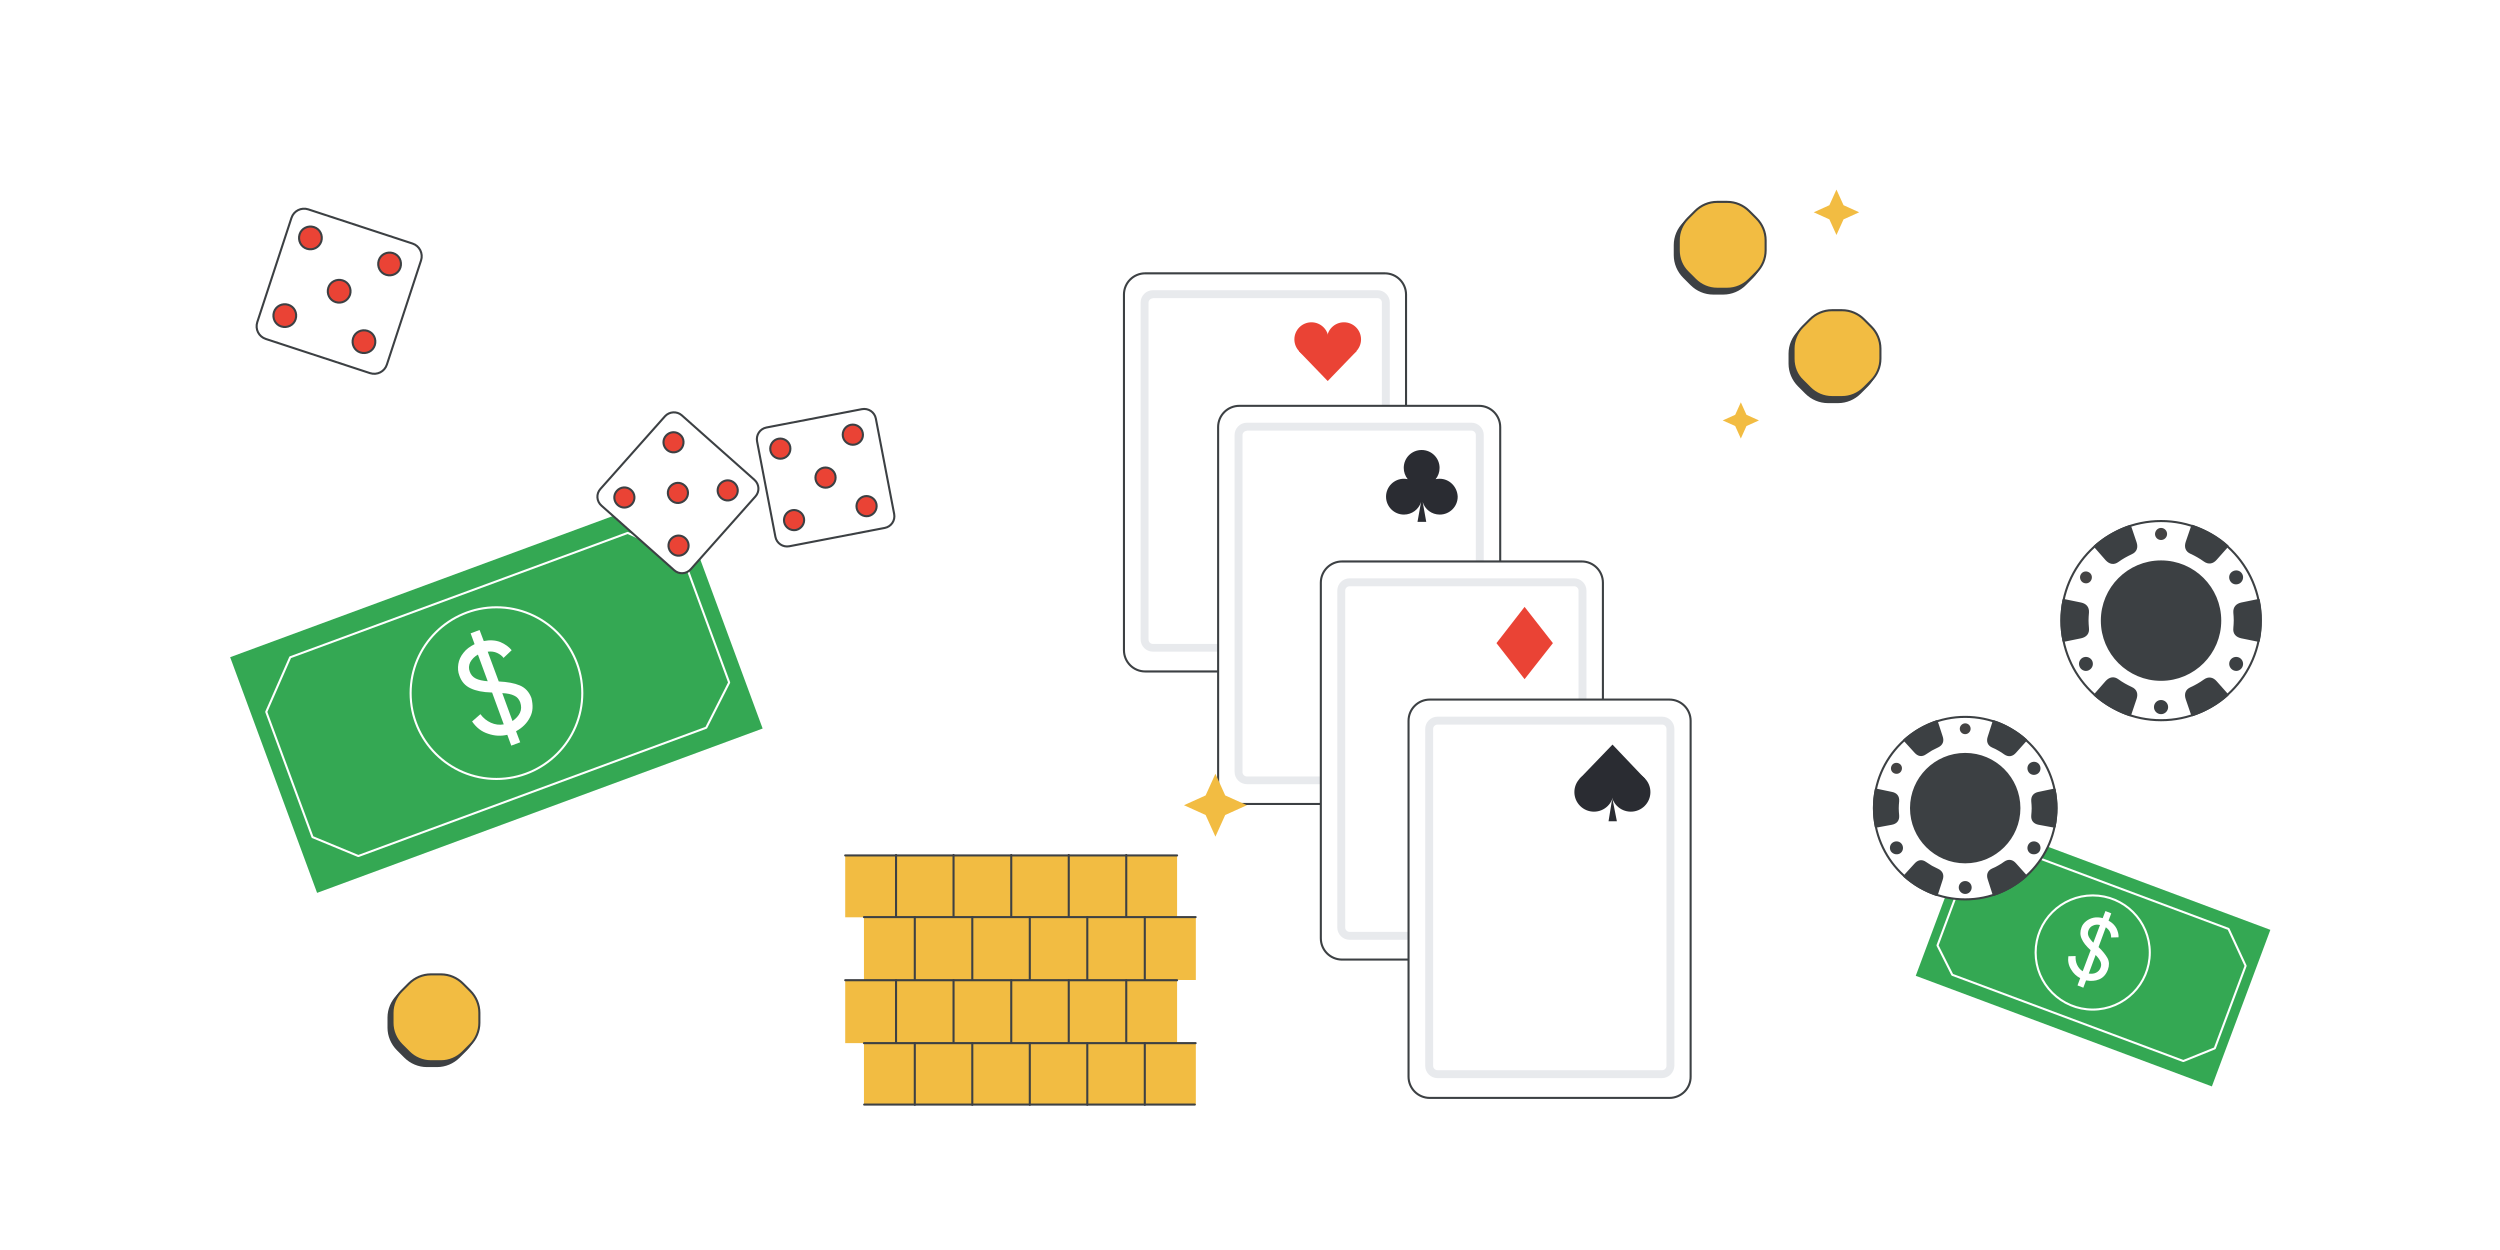
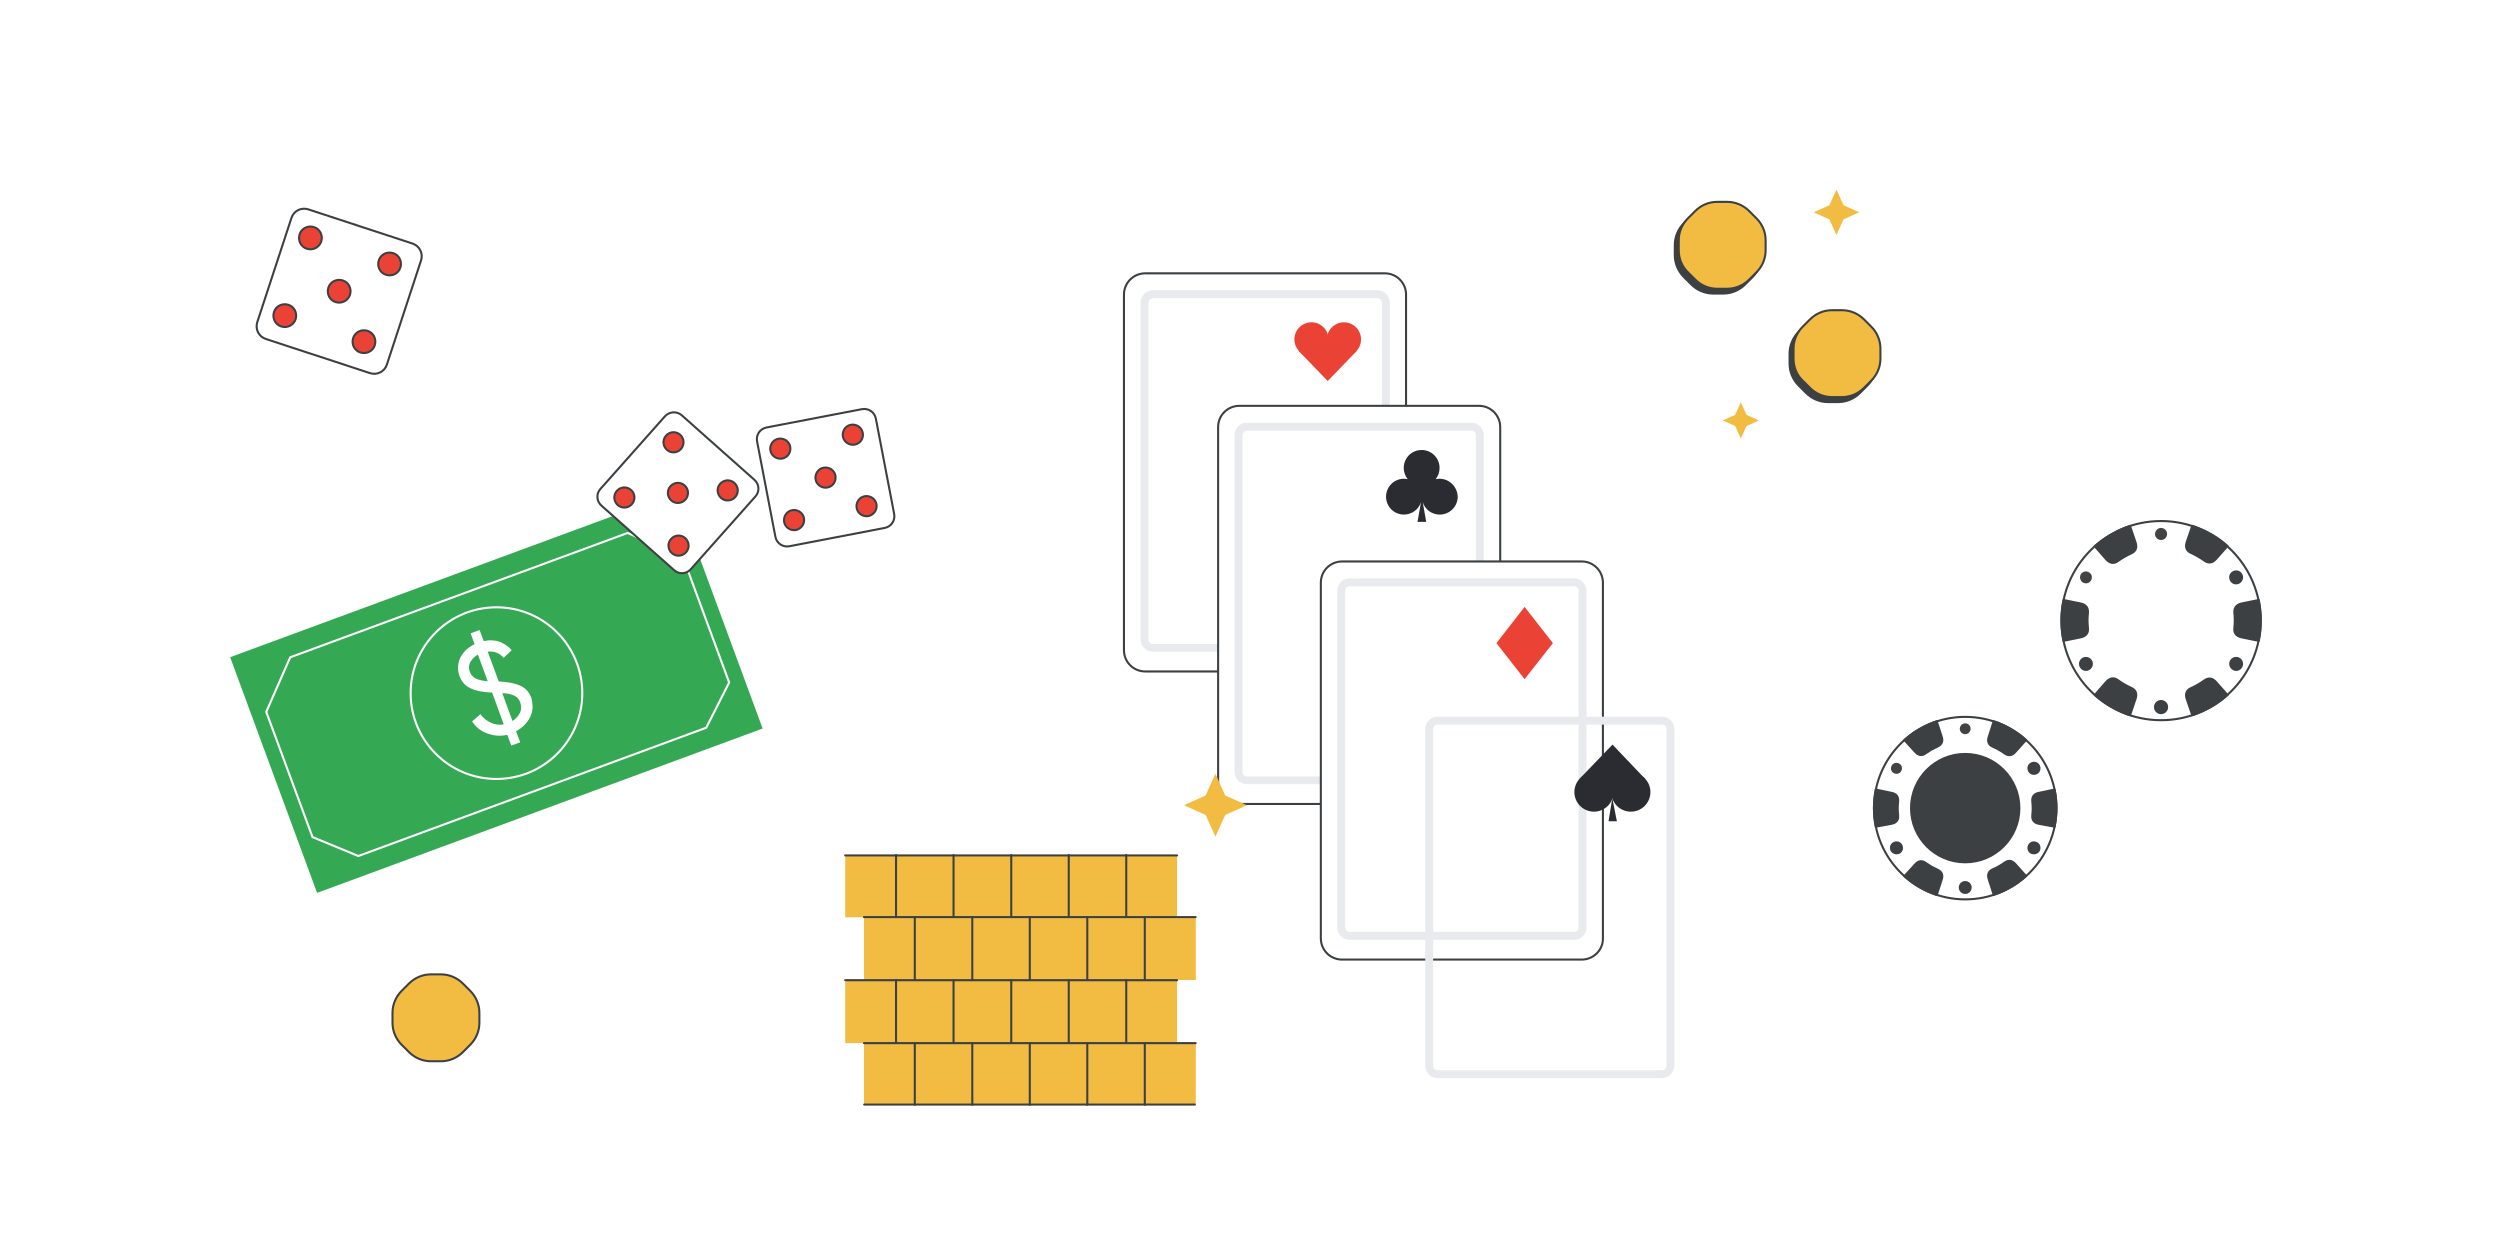
<svg xmlns="http://www.w3.org/2000/svg" xmlns:xlink="http://www.w3.org/1999/xlink" version="1.1" id="Layer_1" x="0px" y="0px" viewBox="0 0 1200 600" style="enable-background:new 0 0 1200 600;" xml:space="preserve">
  <style type="text/css">
	.st0{fill:#FFFFFF;}
	.st1{fill:none;stroke:#3D4043;stroke-linecap:round;stroke-linejoin:round;}
	.st2{fill:#FFFFFF;stroke:#3D4043;stroke-linecap:round;stroke-linejoin:round;}
	.st3{fill:#E7E9EC;stroke:#E7E9EC;stroke-linecap:round;stroke-linejoin:round;}
	.st4{fill:#3D4043;stroke:#3D4043;stroke-linecap:round;stroke-linejoin:round;}
	.st5{fill:#F2BC42;stroke:#F2BC42;stroke-miterlimit:10;}
	.st6{fill:#EE8668;stroke:#3D4043;stroke-linecap:round;stroke-linejoin:round;stroke-miterlimit:10;}
	.st7{fill:#FBBC04;}
	.st8{fill:#EE8668;}
	.st9{fill:none;stroke:#3D4043;stroke-linecap:round;stroke-linejoin:round;stroke-miterlimit:10;}
	.st10{fill:#D4E2F9;stroke:#D4E2F9;stroke-linecap:round;stroke-linejoin:round;stroke-miterlimit:10;}
	.st11{fill:#D4E2F9;}
	.st12{fill:#7F3C1B;stroke:#3D4043;stroke-linecap:round;stroke-linejoin:round;stroke-miterlimit:10;}
	.st13{opacity:8.000000e-02;fill:#DEDEE4;}
	.st14{opacity:9.000000e-02;fill:#BABAC5;}
	.st15{opacity:0.22;fill:#DEDEE4;}
	.st16{opacity:8.000000e-02;fill:#303033;}
	.st17{opacity:0.17;fill:#BABAC5;}
	.st18{opacity:0.24;fill:#8C8C97;}
	.st19{opacity:9.000000e-02;fill:#303033;}
	.st20{opacity:0.13;fill:#BABAC5;}
	.st21{opacity:0.2;fill:#525258;}
	.st22{opacity:0.15;fill:#DEDEE4;}
	.st23{opacity:0.1;fill:#DEDEE4;}
	.st24{opacity:0.2;fill:#BABAC5;}
	.st25{opacity:8.000000e-02;fill:#8C8C97;}
	.st26{opacity:0.14;fill:#525258;}
	.st27{opacity:0.24;fill:#525258;}
	.st28{opacity:0.12;fill:#525258;}
	.st29{opacity:0.8;fill:#525258;}
	.st30{opacity:0.83;fill:#DEDEE4;}
	.st31{opacity:0.9;fill:#DEDEE4;}
	.st32{opacity:0.72;fill:#525258;}
	.st33{opacity:0.69;fill:#DEDEE4;}
	.st34{fill:#525258;}
	.st35{opacity:0.7;fill:#525258;}
	.st36{opacity:0.55;fill:#BABAC5;}
	.st37{opacity:0.51;fill:#BABAC5;}
	.st38{opacity:0.83;fill:#BABAC5;}
	.st39{opacity:0.89;fill:#BABAC5;}
	.st40{opacity:0.3;fill:#525258;}
	.st41{fill:#8C8C97;}
	.st42{opacity:5.000000e-02;fill:#DEDEE4;}
	.st43{opacity:0.21;fill:#8C8C97;}
	.st44{opacity:0.89;fill:#8C8C97;}
	.st45{fill:#303033;}
	.st46{fill:#BABAC5;}
	.st47{fill:#DEDEE4;}
	.st48{opacity:0.74;fill:#DEDEE4;}
	.st49{opacity:0.11;fill:#BABAC5;}
	.st50{opacity:0.5;fill:#BABAC5;}
	.st51{opacity:0.59;fill:#8C8C97;}
	.st52{opacity:0.1;fill:#303033;}
	.st53{opacity:0.88;fill:#DEDEE4;}
	.st54{opacity:0.61;fill:#BABAC5;}
	.st55{opacity:8.000000e-02;fill:#525258;}
	.st56{opacity:0.22;fill:#525258;}
	.st57{opacity:0.73;fill:#8C8C97;}
	.st58{opacity:0.86;fill:#BABAC5;}
	.st59{opacity:0.3;fill:#8C8C97;}
	.st60{opacity:0.71;fill:#8C8C97;}
	.st61{opacity:0.1;fill:#BABAC5;}
	.st62{opacity:0.25;fill:#BABAC5;}
	.st63{opacity:0.7;fill:#BABAC5;}
	.st64{opacity:0.15;fill:#525258;}
	.st65{opacity:0.58;fill:#8C8C97;}
	.st66{opacity:0.12;fill:#DEDEE4;}
	.st67{opacity:0.11;fill:#303033;}
	.st68{opacity:9.000000e-02;fill:#525258;}
	.st69{opacity:0.24;fill:#DEDEE4;}
	.st70{opacity:0.65;fill:#525258;}
	.st71{opacity:5.000000e-02;fill:#8C8C97;}
	.st72{opacity:0.64;fill:#525258;}
	.st73{opacity:0.22;fill:#8C8C97;}
	.st74{opacity:0.12;fill:#BABAC5;}
	.st75{opacity:0.65;fill:#BABAC5;}
	.st76{opacity:0.23;fill:#525258;}
	.st77{opacity:0.13;fill:#525258;}
	.st78{opacity:0.86;fill:#525258;}
	.st79{opacity:0.64;fill:#DEDEE4;}
	.st80{opacity:0.58;fill:#DEDEE4;}
	.st81{opacity:0.84;fill:#8C8C97;}
	.st82{opacity:0.69;fill:#8C8C97;}
	.st83{opacity:0.53;fill:#8C8C97;}
	.st84{opacity:0.68;fill:#525258;}
	.st85{opacity:0.65;fill:#8C8C97;}
	.st86{opacity:7.000000e-02;fill:#525258;}
	.st87{opacity:0.13;fill:#DEDEE4;}
	.st88{opacity:0.15;fill:#8C8C97;}
	.st89{opacity:5.000000e-02;fill:#BABAC5;}
	.st90{opacity:0.2;fill:#8C8C97;}
	.st91{opacity:7.000000e-02;fill:#BABAC5;}
	.st92{opacity:8.000000e-02;fill:#BABAC5;}
	.st93{opacity:6.000000e-02;fill:#DEDEE4;}
	.st94{opacity:0.16;fill:#BABAC5;}
	.st95{opacity:0.16;fill:#8C8C97;}
	.st96{fill:#F1B682;stroke:#3D4043;stroke-linecap:round;stroke-linejoin:round;}
	.st97{fill:#3D4043;stroke:#3D4043;stroke-linecap:round;stroke-linejoin:round;stroke-miterlimit:10;}
	.st98{fill:#F1B682;stroke:#3D4043;stroke-linecap:round;stroke-linejoin:round;stroke-miterlimit:10;}
	.st99{fill-rule:evenodd;clip-rule:evenodd;fill:#3D4043;}
	.st100{fill:#3D4043;}
	.st101{fill:#FFFFFF;stroke:#FFFFFF;stroke-linecap:round;stroke-linejoin:round;}
	.st102{fill:#4285F4;stroke:#4285F4;stroke-linecap:round;stroke-linejoin:round;stroke-miterlimit:10;}
	.st103{fill:#FFFFFF;stroke:#3D4043;stroke-linecap:round;stroke-linejoin:round;stroke-miterlimit:10;}
	.st104{fill:#D2E3FC;}
	.st105{fill:#E8EAED;}
	.st106{fill:none;stroke:#FFFFFF;stroke-linecap:round;stroke-linejoin:round;stroke-miterlimit:10;}
	.st107{fill:#FFFFFF;stroke:#BDC0C4;stroke-linecap:round;stroke-linejoin:round;stroke-miterlimit:10;}
	.st108{fill:none;stroke:#BDC0C4;stroke-linecap:round;stroke-linejoin:round;stroke-miterlimit:10;}
	.st109{fill:#E1A57D;stroke:#3D4043;stroke-linecap:round;stroke-linejoin:round;stroke-miterlimit:10;}
	.st110{fill:#E1A57D;}
	.st111{fill:none;stroke:#D4E2F9;stroke-linecap:round;stroke-linejoin:round;stroke-miterlimit:10;}
	.st112{fill:none;stroke:#3D4043;stroke-miterlimit:10;}
	.st113{fill:none;stroke:#D4E2F9;stroke-width:2;stroke-linecap:round;stroke-linejoin:round;stroke-miterlimit:10;}
	.st114{fill:#D4E2F9;stroke:#D4E2F9;stroke-width:0.92;stroke-linecap:round;stroke-linejoin:round;stroke-miterlimit:10;}
	.st115{fill:#FFFFFF;stroke:#3D4043;stroke-miterlimit:10;}
	.st116{fill:#3D4043;stroke:#3D4043;stroke-linecap:round;stroke-miterlimit:10;}
	.st117{fill:#4285F4;}
	.st118{fill:#FFFFFF;stroke:#FFFFFF;stroke-linecap:round;stroke-linejoin:round;stroke-miterlimit:10;}
	.st119{fill:#FFFFFF;stroke:#3D4043;}
	.st120{fill:#EA4335;}
	.st121{fill:#3C4043;}
	.st122{fill:none;stroke:#ABAEB2;stroke-miterlimit:10;}
	.st123{fill:none;stroke:#ABAEB2;stroke-miterlimit:10;stroke-dasharray:6.044,6.044;}
	.st124{fill:#F8E19C;stroke:#3D4043;stroke-miterlimit:10;}
	.st125{fill:#F8E19C;}
	.st126{fill:#EA4335;stroke:#3D4043;stroke-miterlimit:10;}
	.st127{fill:none;stroke:#3D4043;stroke-linecap:round;stroke-miterlimit:10;}
	.st128{fill:#80868B;}
	.st129{fill:none;stroke:#F2BC42;stroke-linecap:round;stroke-linejoin:round;stroke-miterlimit:10;}
	.st130{fill:none;stroke:#BDC0C4;stroke-linecap:round;stroke-linejoin:round;}
	.st131{fill:#D85040;stroke:#3D4043;stroke-linecap:round;stroke-linejoin:round;stroke-miterlimit:10;}
	.st132{fill:#97674E;stroke:#97674E;stroke-linecap:round;stroke-linejoin:round;}
	.st133{fill:#EABC5A;stroke:#3D4043;stroke-linecap:round;stroke-linejoin:round;stroke-miterlimit:10;}
	.st134{fill:#5785E3;stroke:#3D4043;stroke-linecap:round;stroke-linejoin:round;stroke-miterlimit:10;}
	.st135{clip-path:url(#SVGID_2_);}
	.st136{fill:#E7E9EC;}
	.st137{fill:#D79663;}
	.st138{fill:#34A853;stroke:#34A853;stroke-linecap:round;stroke-linejoin:round;stroke-miterlimit:10;}
	.st139{fill:#754438;stroke:#3D4043;stroke-miterlimit:10;}
	.st140{fill:#754438;stroke:#3D4043;stroke-linecap:round;stroke-linejoin:round;stroke-miterlimit:10;}
	.st141{fill:#3D4043;stroke:#3D4043;stroke-miterlimit:10;}
	.st142{fill:#754438;stroke:#3D4043;stroke-linejoin:round;stroke-miterlimit:10;}
	.st143{fill:#E0E1E5;}
	.st144{fill:#EA4335;stroke:#EA4335;stroke-linecap:round;stroke-linejoin:round;stroke-miterlimit:10;}
	.st145{fill:none;stroke:#3D4043;stroke-miterlimit:10;stroke-dasharray:5.042,8.067;}
	.st146{fill:none;stroke:#3D4043;stroke-miterlimit:10;stroke-dasharray:3.095,4.952;}
	.st147{fill:none;stroke:#3D4043;stroke-miterlimit:10;stroke-dasharray:4.94,7.904;}
	.st148{fill:none;stroke:#3D4043;stroke-miterlimit:10;stroke-dasharray:5,8;}
	.st149{fill:none;stroke:#3D4043;stroke-miterlimit:10;stroke-dasharray:4.925,7.88;}
	.st150{fill:none;stroke:#3D4043;stroke-miterlimit:10;stroke-dasharray:4.945,7.913;}
	.st151{fill:#F0F0F0;}
	.st152{fill:#FFFFFF;stroke:#3D4043;stroke-linejoin:round;}
	.st153{fill:#D2D2D2;}
	.st154{fill:none;stroke:#3C4043;stroke-linecap:round;stroke-linejoin:round;stroke-miterlimit:10;}
	.st155{fill:#E8EAED;stroke:#E8EAED;stroke-linecap:round;stroke-linejoin:round;stroke-miterlimit:10;}
	.st156{fill:#34A853;}
	.st157{fill:#F2BC42;}
	.st158{fill:#FFFFFF;stroke:#3C4043;stroke-linecap:round;stroke-linejoin:round;stroke-miterlimit:10;}
	.st159{fill:#F5F8FD;stroke:#3D4043;stroke-linejoin:round;}
	.st160{fill:#3C4043;stroke:#3C4043;stroke-linecap:round;stroke-linejoin:round;stroke-miterlimit:10;}
	.st161{clip-path:url(#SVGID_4_);fill:#3C4043;stroke:#3C4043;stroke-linecap:round;stroke-linejoin:round;stroke-miterlimit:10;}
	
		.st162{fill-rule:evenodd;clip-rule:evenodd;fill:#4285F4;stroke:#4285F4;stroke-linecap:round;stroke-linejoin:round;stroke-miterlimit:10;}
	
		.st163{fill-rule:evenodd;clip-rule:evenodd;fill:none;stroke:#3D4043;stroke-linecap:round;stroke-linejoin:round;stroke-miterlimit:10;}
	.st164{fill-rule:evenodd;clip-rule:evenodd;fill:#FFFFFF;}
	.st165{fill:#E7E9EC;stroke:#3D4043;stroke-linecap:round;stroke-linejoin:round;stroke-miterlimit:10;}
	.st166{fill:#E7E9EC;stroke:#E7E9EC;stroke-linecap:round;stroke-linejoin:round;stroke-miterlimit:10;}
	.st167{fill:#BDC0C4;stroke:#BDC0C4;stroke-linecap:round;stroke-linejoin:round;stroke-miterlimit:10;}
	.st168{fill:none;stroke:#58A45C;stroke-linecap:round;stroke-linejoin:round;stroke-miterlimit:10;}
	.st169{fill:#4E85EB;}
	.st170{fill:#FFFFFF;stroke:#3D4043;stroke-width:1.004;stroke-linecap:round;stroke-linejoin:round;stroke-miterlimit:10;}
	.st171{fill:#EEA38D;stroke:#3D4043;stroke-miterlimit:10;}
	.st172{fill:none;stroke:#3D4043;stroke-width:1.107;stroke-linecap:round;stroke-linejoin:round;stroke-miterlimit:10;}
	.st173{fill:#3D4043;stroke:#3D4043;stroke-width:1.107;stroke-linecap:round;stroke-linejoin:round;stroke-miterlimit:10;}
	.st174{fill:#FFFFFF;stroke:#3D4043;stroke-width:1.107;stroke-linecap:round;stroke-linejoin:round;stroke-miterlimit:10;}
	.st175{fill:none;stroke:#3D4043;}
	.st176{fill-rule:evenodd;clip-rule:evenodd;fill:#FFFFFF;stroke:#3D4043;stroke-linecap:round;stroke-linejoin:round;}
	.st177{fill-rule:evenodd;clip-rule:evenodd;fill:#34A853;}
	.st178{fill:#E8EAED;stroke:#3C4043;stroke-linecap:round;stroke-linejoin:round;stroke-miterlimit:10;}
	.st179{fill:none;stroke:#3D4043;stroke-width:1.004;stroke-linecap:round;stroke-linejoin:round;stroke-miterlimit:10;}
	.st180{fill-rule:evenodd;clip-rule:evenodd;fill:#FFFFFF;stroke:#3D4043;stroke-width:1.004;}
	
		.st181{fill-rule:evenodd;clip-rule:evenodd;fill:#FFFFFF;stroke:#3D4043;stroke-width:1.004;stroke-linecap:round;stroke-linejoin:round;}
	.st182{fill-rule:evenodd;clip-rule:evenodd;fill:#4E85EB;}
	.st183{fill:#D4E2F9;stroke:#D4E2F9;stroke-miterlimit:10;}
	.st184{fill:#EA4335;stroke:#3D4043;stroke-linecap:round;stroke-linejoin:round;stroke-miterlimit:10;}
	.st185{fill:#DFA68A;stroke:#3D4043;stroke-miterlimit:10;}
	.st186{fill:#DFA68A;stroke:#3D4043;stroke-linecap:round;stroke-linejoin:round;stroke-miterlimit:10;}
	.st187{fill:#DFA68A;stroke:#3D4043;stroke-linejoin:round;stroke-miterlimit:10;}
	.st188{fill:#FBBC04;stroke:#FBBC04;stroke-linecap:round;stroke-linejoin:round;stroke-miterlimit:10;}
	.st189{fill-rule:evenodd;clip-rule:evenodd;fill:#D2E3FC;}
	.st190{fill-rule:evenodd;clip-rule:evenodd;fill:#FFFFFF;stroke:#3D4043;}
	.st191{fill:none;stroke:#E7E9EC;stroke-linecap:round;stroke-linejoin:round;}
	.st192{fill:#EA4335;stroke:#EA4335;stroke-miterlimit:10;}
	.st193{fill:none;stroke:#FFFFFF;stroke-linecap:round;stroke-linejoin:round;}
	.st194{fill:none;stroke:#3D4043;stroke-linecap:round;}
	
		.st195{fill:#FFFFFF;filter:url(#Adobe_OpacityMaskFilter);stroke:#3D4043;stroke-linecap:round;stroke-linejoin:round;stroke-miterlimit:10;}
	.st196{mask:url(#mask0_1_);}
	.st197{fill:#E8EFFC;}
	.st198{fill:#F2BC42;stroke:#F2BC42;stroke-linecap:round;stroke-linejoin:round;stroke-miterlimit:10;}
	.st199{fill:#58A45C;stroke:#58A45C;stroke-linecap:round;stroke-linejoin:round;stroke-miterlimit:10;}
	.st200{fill-rule:evenodd;clip-rule:evenodd;fill:#3D4043;stroke:#3D4043;stroke-linejoin:round;}
	.st201{fill-rule:evenodd;clip-rule:evenodd;fill:#E8EAED;}
	.st202{fill-rule:evenodd;clip-rule:evenodd;fill:#EA4335;}
	
		.st203{fill-rule:evenodd;clip-rule:evenodd;fill:none;stroke:#3C4043;stroke-linecap:round;stroke-linejoin:round;stroke-miterlimit:10;}
	.st204{fill-rule:evenodd;clip-rule:evenodd;fill:#4285F4;}
	
		.st205{fill-rule:evenodd;clip-rule:evenodd;fill:#4E86EC;stroke:#4E86EC;stroke-linecap:round;stroke-linejoin:round;stroke-miterlimit:10;}
	.st206{fill:#34A853;stroke:#34A853;stroke-miterlimit:10;}
	.st207{fill:#4E85EB;stroke:#4E85EB;stroke-miterlimit:10;}
	.st208{fill:#D85040;stroke:#D85040;stroke-linejoin:round;}
	.st209{fill:#BDC0C4;stroke:#BDC0C4;stroke-linecap:round;stroke-linejoin:round;}
	.st210{fill:#3C4043;stroke:#3C4043;stroke-width:0.25;stroke-miterlimit:10;}
	.st211{fill:#FEEFC3;}
	.st212{fill:#202124;stroke:#202124;stroke-miterlimit:10;}
	.st213{fill:#8C5338;}
	.st214{fill:#D7BAAC;}
	.st215{fill:none;stroke:#FFFDFC;stroke-miterlimit:10;}
	.st216{fill:#F2F2F4;}
	.st217{fill:#E8EAED;stroke:#3C4043;stroke-miterlimit:10;}
	.st218{fill:#7B4C38;}
	.st219{fill:#EABFB0;}
	.st220{fill:#EFCABB;}
	.st221{opacity:0.6;fill:#804340;}
	.st222{fill:#4285F4;stroke:#3C4043;stroke-miterlimit:10;}
	.st223{opacity:0.6;}
	.st224{fill:#F2BC42;stroke:#3D4043;stroke-miterlimit:10;}
	.st225{fill:#2A2C32;}
	
		.st226{fill-rule:evenodd;clip-rule:evenodd;fill:#FFFFFF;stroke:#3C4043;stroke-linecap:round;stroke-linejoin:round;stroke-miterlimit:10;}
	
		.st227{fill-rule:evenodd;clip-rule:evenodd;fill:#3C4043;stroke:#3C4043;stroke-linecap:round;stroke-linejoin:round;stroke-miterlimit:10;}
	.st228{fill-rule:evenodd;clip-rule:evenodd;fill:#444343;}
	.st229{fill:#979CA3;}
	.st230{fill:#F7D575;}
	.st231{clip-path:url(#SVGID_12_);fill:#3C4043;stroke:#3C4043;stroke-linecap:round;stroke-linejoin:round;stroke-miterlimit:10;}
	.st232{fill:#D9DBDF;stroke:#D9DBDF;stroke-linecap:round;stroke-linejoin:round;stroke-miterlimit:10;}
	.st233{fill:#FFFFFF;stroke:#D85040;stroke-linecap:round;stroke-linejoin:round;stroke-miterlimit:10;}
	.st234{fill:#D9DBDF;}
	.st235{fill:#D4E2F9;stroke:#3D4043;stroke-miterlimit:10;}
	.st236{fill:none;stroke:#D9DBDF;stroke-linecap:round;stroke-linejoin:round;stroke-miterlimit:10;}
	.st237{fill:#34A853;stroke:#34A853;stroke-linecap:round;stroke-linejoin:round;}
	.st238{fill:#696C71;}
	
		.st239{fill-rule:evenodd;clip-rule:evenodd;fill:#34A853;stroke:#34A853;stroke-linecap:round;stroke-linejoin:round;stroke-miterlimit:10;}
	.st240{fill:#E0C1AB;}
	.st241{fill:#D6B096;}
	.st242{clip-path:url(#SVGID_14_);fill:#EA4335;stroke:#EA4335;}
	.st243{clip-path:url(#SVGID_14_);fill:#CA5A46;}
	.st244{clip-path:url(#SVGID_14_);fill:none;stroke:#3C4043;stroke-linecap:round;stroke-linejoin:round;stroke-miterlimit:10;}
	.st245{fill:#CA8F6B;}
	.st246{fill:#EA4335;stroke:#EA4335;stroke-linecap:round;stroke-linejoin:round;}
	.st247{clip-path:url(#SVGID_16_);fill:#617FBA;}
	.st248{clip-path:url(#SVGID_16_);fill:#D2E3FC;}
	.st249{clip-path:url(#SVGID_16_);fill:none;stroke:#3C4043;stroke-linecap:round;stroke-linejoin:round;stroke-miterlimit:10;}
	.st250{fill:#DD5B52;stroke:#3D4043;stroke-miterlimit:10;}
	.st251{fill:#D18A68;stroke:#3D4043;stroke-linecap:round;stroke-linejoin:round;stroke-miterlimit:10;}
</style>
  <rect x="-6" y="-6" class="st0" width="1212" height="612" />
  <g>
    <g>
      <g>
        <rect x="124.3" y="272.4" transform="matrix(0.938 -0.346 0.346 0.938 -100.369 102.952)" class="st156" width="228" height="120.6" />
      </g>
      <g>
        <path class="st106" d="M339,349.3l-167,61.6l-22-9.1l-22.2-60.1l11.5-26.2l162-59.7l26.7,12.1l22,59.7L339,349.3z" />
      </g>
      <g>
        <path class="st0" d="M254.4,344.3c-1.4,2.8-3.6,5-6.7,6.7l2,5.3l-4.3,1.6l-1.9-5.2c-3,0.7-6,0.6-9.2-0.5c-3.2-1-5.7-3-7.7-5.9     l4-3.5c1.3,1.8,3,3.2,5,4.1c2,0.9,4.1,1.2,6.2,0.8l-5.6-15.3l-0.2,0c-4.2-0.1-7.6-0.8-10.1-2c-2.6-1.2-4.4-3.2-5.4-6.1     c-0.7-1.8-0.8-3.6-0.5-5.6c0.3-1.9,1.1-3.7,2.5-5.4c1.3-1.7,3.1-3,5.3-4.1l-1.9-5.2l4.3-1.6l2,5.3c3-0.6,5.7-0.4,8,0.5     c2.3,1,4.1,2.3,5.4,3.9l-3.9,3.7c-0.7-1-1.8-1.8-3.1-2.4c-1.3-0.6-2.8-0.8-4.5-0.6l5.3,14.3c4.1,0.2,7.5,0.8,10.1,1.9     c2.6,1.1,4.5,3.1,5.6,6.1C255.9,338.5,255.9,341.5,254.4,344.3z M228.4,325.7c1.4,0.7,3.3,1.1,5.7,1.3l-4.7-12.8     c-1.7,1-2.9,2.2-3.7,3.7c-0.7,1.5-0.8,3-0.2,4.5C226,323.9,227,325,228.4,325.7z M249.6,342.1c0.7-1.5,0.7-3.2,0.1-5     c-0.6-1.5-1.5-2.6-2.9-3.2c-1.4-0.7-3.3-1.1-5.7-1.2l4.9,13.4C247.7,344.9,248.9,343.6,249.6,342.1z" />
      </g>
      <circle class="st106" cx="238.3" cy="332.7" r="41.2" />
    </g>
    <g>
      <g>
-         <rect x="928.6" y="417.1" transform="matrix(0.937 0.35 -0.35 0.937 223.518 -322.596)" class="st156" width="151.7" height="80.2" />
-       </g>
+         </g>
      <g>
        <path class="st106" d="M1048,509.3l-110.9-41.4l-7.1-14.1l14.9-39.9l17.2-8.2l107.6,40.2l8.2,17.7l-14.8,39.6L1048,509.3z" />
      </g>
      <g>
        <path class="st0" d="M1007.6,470.1c-1.9,0.8-4,0.9-6.3,0.5l-1.3,3.5l-2.8-1.1l1.3-3.5c-1.8-0.9-3.3-2.3-4.4-4.2     c-1.2-1.9-1.6-4-1.3-6.3l3.5-0.1c-0.1,1.5,0.1,2.9,0.7,4.2c0.6,1.3,1.5,2.4,2.7,3.1l3.8-10.1l-0.1-0.1c-2.1-1.9-3.5-3.7-4.2-5.4     c-0.8-1.7-0.8-3.5-0.1-5.4c0.4-1.2,1.2-2.2,2.2-3c1-0.8,2.2-1.4,3.6-1.7c1.4-0.3,2.9-0.2,4.4,0.2l1.3-3.4l2.8,1.1l-1.3,3.5     c1.8,1,3,2.2,3.8,3.7c0.7,1.5,1.1,2.9,1,4.3l-3.6,0.1c0.1-0.8-0.1-1.7-0.5-2.6c-0.4-0.9-1.1-1.6-2-2.3l-3.5,9.5     c2,1.9,3.4,3.7,4.3,5.3c0.9,1.7,0.9,3.5,0.2,5.5C1010.9,467.8,1009.5,469.3,1007.6,470.1z M1002.5,449.4c0.4,0.9,1.2,2,2.3,3.1     l3.2-8.5c-1.3-0.3-2.4-0.2-3.4,0.3c-1,0.4-1.7,1.2-2.1,2.2C1002.1,447.5,1002.1,448.5,1002.5,449.4z M1006.1,466.9     c1-0.5,1.8-1.3,2.2-2.5c0.4-1,0.3-2-0.1-2.9c-0.4-0.9-1.2-2-2.3-3.1l-3.3,8.9C1003.9,467.5,1005.1,467.4,1006.1,466.9z" />
      </g>
      <circle class="st106" cx="1004.5" cy="457.2" r="27.4" />
    </g>
    <g>
      <g>
        <path class="st4" d="M877.4,151.3l4.9,0c3.9,0,7.7,1.6,10.5,4.4l3.5,3.5c2.8,2.8,4.4,6.6,4.4,10.5l0,4.9c0,3.9-1.6,7.7-4.4,10.5     l-3.5,3.5c-2.8,2.8-6.6,4.4-10.5,4.4l-4.9,0c-3.9,0-7.7-1.6-10.5-4.4l-3.5-3.5c-2.8-2.8-4.4-6.6-4.4-10.5l0-4.9     c0-3.9,1.6-7.7,4.4-10.5l3.5-3.5C869.7,152.8,873.4,151.3,877.4,151.3z" />
      </g>
      <g>
        <path class="st224" d="M860.9,172.2l0-4.9c0-3.9,1.6-7.7,4.4-10.5l3.5-3.5c2.8-2.8,6.6-4.4,10.5-4.4l4.9,0     c3.9,0,7.7,1.6,10.5,4.4l3.5,3.5c2.8,2.8,4.4,6.6,4.4,10.5l0,4.9c0,3.9-1.6,7.7-4.4,10.5l-3.5,3.5c-2.8,2.8-6.6,4.4-10.5,4.4     l-4.9,0c-3.9,0-7.7-1.6-10.5-4.4l-3.5-3.5C862.4,180,860.9,176.2,860.9,172.2z" />
      </g>
      <g>
        <defs>
          <path id="SVGID_5_" d="M860.9,172.2l0-4.9c0-3.9,1.6-7.7,4.4-10.5l3.5-3.5c2.8-2.8,6.6-4.4,10.5-4.4l4.9,0      c3.9,0,7.7,1.6,10.5,4.4l3.5,3.5c2.8,2.8,4.4,6.6,4.4,10.5l0,4.9c0,3.9-1.6,7.7-4.4,10.5l-3.5,3.5c-2.8,2.8-6.6,4.4-10.5,4.4      l-4.9,0c-3.9,0-7.7-1.6-10.5-4.4l-3.5-3.5C862.4,180,860.9,176.2,860.9,172.2z" />
        </defs>
        <clipPath id="SVGID_2_">
          <use xlink:href="#SVGID_5_" style="overflow:visible;" />
        </clipPath>
      </g>
      <g>
        <path class="st4" d="M822.3,99.2l4.9,0c3.9,0,7.7,1.6,10.5,4.4l3.5,3.5c2.8,2.8,4.4,6.6,4.4,10.5l0,4.9c0,3.9-1.6,7.7-4.4,10.5     l-3.5,3.5c-2.8,2.8-6.6,4.4-10.5,4.4l-4.9,0c-3.9,0-7.7-1.6-10.5-4.4l-3.5-3.5c-2.8-2.8-4.4-6.6-4.4-10.5l0-4.9     c0-3.9,1.6-7.7,4.4-10.5l3.5-3.5C814.5,100.8,818.3,99.2,822.3,99.2z" />
      </g>
      <g>
        <path class="st224" d="M805.8,120.2l0-4.9c0-3.9,1.6-7.7,4.4-10.5l3.5-3.5c2.8-2.8,6.6-4.4,10.5-4.4l4.9,0     c3.9,0,7.7,1.6,10.5,4.4l3.5,3.5c2.8,2.8,4.4,6.6,4.4,10.5l0,4.9c0,3.9-1.6,7.7-4.4,10.5l-3.5,3.5c-2.8,2.8-6.6,4.4-10.5,4.4     l-4.9,0c-3.9,0-7.7-1.6-10.5-4.4l-3.5-3.5C807.3,127.9,805.8,124.1,805.8,120.2z" />
      </g>
      <g>
        <defs>
          <path id="SVGID_7_" d="M805.8,120.2l0-4.9c0-3.9,1.6-7.7,4.4-10.5l3.5-3.5c2.8-2.8,6.6-4.4,10.5-4.4l4.9,0      c3.9,0,7.7,1.6,10.5,4.4l3.5,3.5c2.8,2.8,4.4,6.6,4.4,10.5l0,4.9c0,3.9-1.6,7.7-4.4,10.5l-3.5,3.5c-2.8,2.8-6.6,4.4-10.5,4.4      l-4.9,0c-3.9,0-7.7-1.6-10.5-4.4l-3.5-3.5C807.3,127.9,805.8,124.1,805.8,120.2z" />
        </defs>
        <clipPath id="SVGID_4_">
          <use xlink:href="#SVGID_7_" style="overflow:visible;" />
        </clipPath>
      </g>
      <path class="st157" d="M881.5,91l-3.4,7.5l-7.5,3.4l7.5,3.4l3.4,7.5l3.4-7.5l7.5-3.4l-7.5-3.4L881.5,91z" />
      <path class="st157" d="M835.6,193.1l-2.7,6l-6,2.7l6,2.7l2.7,6l2.7-6l6-2.7l-6-2.7L835.6,193.1z" />
    </g>
    <g>
      <g>
        <g>
          <g>
            <path class="st158" d="M664.7,322.3h-115c-5.7,0-10.2-4.6-10.2-10.2V141.4c0-5.7,4.6-10.2,10.2-10.2h115       c5.7,0,10.2,4.6,10.2,10.2v170.7C675,317.7,670.4,322.3,664.7,322.3z" />
          </g>
          <g>
            <path class="st105" d="M661.1,312.8H553.4c-3.2,0-5.9-2.6-5.9-5.9V145.2c0-3.2,2.6-5.9,5.9-5.9h107.8c3.2,0,5.9,2.6,5.9,5.9       v161.7C667,310.2,664.4,312.8,661.1,312.8z M553.4,143.2c-1.1,0-2.1,0.9-2.1,2.1v161.7c0,1.1,0.9,2.1,2.1,2.1h107.8       c1.1,0,2.1-0.9,2.1-2.1V145.2c0-1.1-0.9-2.1-2.1-2.1H553.4z" />
          </g>
          <g>
            <g>
              <circle class="st120" cx="629.5" cy="162.9" r="8.2" />
            </g>
            <g>
              <circle class="st120" cx="645.1" cy="162.9" r="8.2" />
            </g>
            <g>
              <polygon class="st120" points="637.3,182.9 623.5,168.6 637.3,162.9 651.2,168.5       " />
            </g>
          </g>
        </g>
        <g>
          <g>
            <path class="st158" d="M709.9,385.9h-115c-5.7,0-10.2-4.6-10.2-10.2V205c0-5.7,4.6-10.2,10.2-10.2h115       c5.7,0,10.2,4.6,10.2,10.2v170.7C720.1,381.3,715.5,385.9,709.9,385.9z" />
          </g>
          <g>
            <path class="st225" d="M691,229.8c-0.7,0-1.3,0.1-1.9,0.2c1.2-1.5,1.9-3.3,1.9-5.4c0-4.7-3.8-8.6-8.6-8.6s-8.6,3.8-8.6,8.6       c0,2,0.7,3.9,1.9,5.4c-0.6-0.1-1.2-0.2-1.8-0.2c-4.7,0-8.6,3.8-8.6,8.6c0,4.7,3.8,8.6,8.6,8.6c3.8,0,7.1-2.5,8.2-6l-1.7,9.5       h4.2l-1.7-9.5c1.1,3.5,4.3,6,8.2,6c4.7,0,8.6-3.8,8.6-8.6C699.5,233.6,695.7,229.8,691,229.8z" />
          </g>
          <g>
            <path class="st105" d="M706.2,376.4H598.5c-3.2,0-5.9-2.6-5.9-5.9V208.8c0-3.2,2.6-5.9,5.9-5.9h107.8c3.2,0,5.9,2.6,5.9,5.9       v161.7C712.1,373.8,709.5,376.4,706.2,376.4z M598.5,206.8c-1.1,0-2.1,0.9-2.1,2.1v161.7c0,1.1,0.9,2.1,2.1,2.1h107.8       c1.1,0,2.1-0.9,2.1-2.1V208.8c0-1.1-0.9-2.1-2.1-2.1H598.5z" />
          </g>
        </g>
        <g>
          <g>
            <path class="st158" d="M759.2,460.6h-115c-5.7,0-10.2-4.6-10.2-10.2V279.7c0-5.7,4.6-10.2,10.2-10.2h115       c5.7,0,10.2,4.6,10.2,10.2v170.7C769.5,456,764.9,460.6,759.2,460.6z" />
          </g>
          <g>
            <path class="st105" d="M755.6,451.1H647.8c-3.2,0-5.9-2.6-5.9-5.9V283.5c0-3.2,2.6-5.9,5.9-5.9h107.8c3.2,0,5.9,2.6,5.9,5.9       v161.7C761.5,448.5,758.9,451.1,755.6,451.1z M647.8,281.4c-1.1,0-2.1,0.9-2.1,2.1v161.7c0,1.1,0.9,2.1,2.1,2.1h107.8       c1.1,0,2.1-0.9,2.1-2.1V283.5c0-1.1-0.9-2.1-2.1-2.1H647.8z" />
          </g>
          <g>
            <polygon class="st120" points="731.8,326 718.3,308.7 731.8,291.3 745.4,308.7      " />
          </g>
        </g>
        <g>
          <g>
            <g>
-               <path class="st158" d="M801.3,527h-115c-5.7,0-10.2-4.6-10.2-10.2V346c0-5.7,4.6-10.2,10.2-10.2h115c5.7,0,10.2,4.6,10.2,10.2        v170.7C811.6,522.4,807,527,801.3,527z" />
-             </g>
+               </g>
            <g>
              <path class="st105" d="M797.7,517.5H690c-3.2,0-5.9-2.6-5.9-5.9V349.9c0-3.2,2.6-5.9,5.9-5.9h107.8c3.2,0,5.9,2.6,5.9,5.9        v161.7C803.6,514.8,801,517.5,797.7,517.5z M690,347.8c-1.1,0-2.1,0.9-2.1,2.1v161.7c0,1.1,0.9,2.1,2.1,2.1h107.8        c1.1,0,2.1-0.9,2.1-2.1V349.9c0-1.1-0.9-2.1-2.1-2.1H690z" />
            </g>
          </g>
          <g>
            <g>
              <g>
                <circle class="st225" cx="782.8" cy="380.2" r="9.4" />
              </g>
              <g>
                <circle class="st225" cx="765.1" cy="380.2" r="9.4" />
              </g>
              <g>
                <polygon class="st225" points="774,357.4 789.6,373.8 773.9,380.2 758.2,373.8        " />
              </g>
            </g>
            <g>
              <polygon class="st225" points="772.1,394.2 776.1,394.2 773.9,383.1       " />
            </g>
          </g>
        </g>
      </g>
      <g>
        <g>
          <rect x="405.7" y="410.6" class="st157" width="159.3" height="29.7" />
          <line class="st9" x1="430.1" y1="440.2" x2="430.1" y2="410.4" />
          <line class="st9" x1="457.7" y1="440.2" x2="457.7" y2="410.4" />
          <line class="st9" x1="485.4" y1="440.2" x2="485.4" y2="410.4" />
          <line class="st9" x1="513" y1="440.2" x2="513" y2="410.4" />
          <line class="st9" x1="540.6" y1="440.2" x2="540.6" y2="410.4" />
          <line class="st9" x1="565" y1="410.6" x2="405.7" y2="410.6" />
        </g>
        <g>
          <rect x="414.7" y="440.2" class="st157" width="159.3" height="30.2" />
          <line class="st9" x1="439.1" y1="470.5" x2="439.1" y2="440.2" />
          <line class="st9" x1="466.7" y1="470.5" x2="466.7" y2="440.2" />
          <line class="st9" x1="494.3" y1="470.5" x2="494.3" y2="440.2" />
          <line class="st9" x1="521.9" y1="470.5" x2="521.9" y2="440.2" />
          <line class="st9" x1="549.5" y1="470.5" x2="549.5" y2="440.2" />
          <line class="st9" x1="573.9" y1="440.2" x2="414.7" y2="440.2" />
        </g>
        <g>
          <rect x="405.7" y="470.5" class="st157" width="159.3" height="30.2" />
          <line class="st9" x1="430.1" y1="500.7" x2="430.1" y2="470.5" />
          <line class="st9" x1="457.7" y1="500.7" x2="457.7" y2="470.5" />
          <line class="st9" x1="485.4" y1="500.7" x2="485.4" y2="470.5" />
          <line class="st9" x1="513" y1="500.7" x2="513" y2="470.5" />
          <line class="st9" x1="540.6" y1="500.7" x2="540.6" y2="470.5" />
          <line class="st9" x1="565" y1="470.5" x2="405.7" y2="470.5" />
        </g>
        <g>
          <rect x="414.7" y="500.7" class="st157" width="159.3" height="29.6" />
          <line class="st9" x1="439.1" y1="530.3" x2="439.1" y2="500.7" />
          <line class="st9" x1="466.7" y1="530.3" x2="466.7" y2="500.7" />
          <line class="st9" x1="494.3" y1="530.3" x2="494.3" y2="500.7" />
          <line class="st9" x1="521.9" y1="530.3" x2="521.9" y2="500.7" />
          <line class="st9" x1="549.5" y1="530.3" x2="549.5" y2="500.7" />
          <line class="st9" x1="573.9" y1="500.7" x2="414.7" y2="500.7" />
        </g>
        <path class="st157" d="M583.4,371.4l-4.7,10.4l-10.4,4.7l10.4,4.7l4.7,10.4l4.7-10.4l10.4-4.7l-10.4-4.7L583.4,371.4z" />
        <line class="st9" x1="573.5" y1="530.2" x2="414.8" y2="530.2" />
      </g>
    </g>
    <g>
-       <path class="st4" d="M204.9,470l4.9,0c3.9,0,7.7,1.6,10.5,4.4l3.5,3.5c2.8,2.8,4.4,6.6,4.4,10.5l0,4.9c0,3.9-1.6,7.7-4.4,10.5    l-3.5,3.5c-2.8,2.8-6.6,4.4-10.5,4.4l-4.9,0c-3.9,0-7.7-1.6-10.5-4.4l-3.5-3.5c-2.8-2.8-4.4-6.6-4.4-10.5l0-4.9    c0-3.9,1.6-7.7,4.4-10.5l3.5-3.5C197.2,471.6,201,470,204.9,470z" />
-     </g>
+       </g>
    <g>
      <path class="st224" d="M188.4,491l0-4.9c0-3.9,1.6-7.7,4.4-10.5l3.5-3.5c2.8-2.8,6.6-4.4,10.5-4.4l4.9,0c3.9,0,7.7,1.6,10.5,4.4    l3.5,3.5c2.8,2.8,4.4,6.6,4.4,10.5l0,4.9c0,3.9-1.6,7.7-4.4,10.5l-3.5,3.5c-2.8,2.8-6.6,4.4-10.5,4.4l-4.9,0    c-3.9,0-7.7-1.6-10.5-4.4l-3.5-3.5C190,498.7,188.4,494.9,188.4,491z" />
    </g>
    <g>
      <defs>
        <path id="SVGID_9_" d="M188.4,491l0-4.9c0-3.9,1.6-7.7,4.4-10.5l3.5-3.5c2.8-2.8,6.6-4.4,10.5-4.4l4.9,0c3.9,0,7.7,1.6,10.5,4.4     l3.5,3.5c2.8,2.8,4.4,6.6,4.4,10.5l0,4.9c0,3.9-1.6,7.7-4.4,10.5l-3.5,3.5c-2.8,2.8-6.6,4.4-10.5,4.4l-4.9,0     c-3.9,0-7.7-1.6-10.5-4.4l-3.5-3.5C190,498.7,188.4,494.9,188.4,491z" />
      </defs>
      <clipPath id="SVGID_6_">
        <use xlink:href="#SVGID_9_" style="overflow:visible;" />
      </clipPath>
    </g>
    <g>
      <rect x="299.4" y="210.2" transform="matrix(0.677 -0.736 0.736 0.677 -68.79 315.897)" class="st120" width="51.7" height="52.1" />
      <rect x="370.1" y="204.4" transform="matrix(0.982 -0.189 0.189 0.982 -36.404 78.964)" class="st120" width="51.7" height="52.1" />
      <path class="st158" d="M413.7,196.4l-45.8,8.8c-3.1,0.6-5.1,3.6-4.5,6.7l8.8,45.8c0.6,3.1,3.6,5.1,6.7,4.5l45.8-8.8    c3.1-0.6,5.1-3.6,4.5-6.7l-8.8-45.8C419.8,197.8,416.8,195.8,413.7,196.4z M382.1,254.4c-2.6,0.5-5.2-1.2-5.7-3.8    c-0.5-2.6,1.2-5.2,3.8-5.7c2.6-0.5,5.2,1.2,5.7,3.8C386.4,251.3,384.7,253.8,382.1,254.4z M375.5,220.1c-2.6,0.5-5.2-1.2-5.7-3.8    c-0.5-2.6,1.2-5.2,3.8-5.7c2.6-0.5,5.2,1.2,5.7,3.8C379.8,217.1,378.1,219.6,375.5,220.1z M397.2,234c-2.6,0.5-5.2-1.2-5.7-3.8    c-0.5-2.6,1.2-5.2,3.8-5.7c2.6-0.5,5.2,1.2,5.7,3.8C401.5,231,399.8,233.5,397.2,234z M416.9,247.7c-2.6,0.5-5.2-1.2-5.7-3.8    c-0.5-2.6,1.2-5.2,3.8-5.7c2.6-0.5,5.2,1.2,5.7,3.8C421.2,244.6,419.5,247.1,416.9,247.7z M410.3,213.4c-2.6,0.5-5.2-1.2-5.7-3.8    c-0.5-2.6,1.2-5.2,3.8-5.7c2.6-0.5,5.2,1.2,5.7,3.8C414.7,210.4,412.9,212.9,410.3,213.4z" />
      <rect x="132.7" y="111.4" transform="matrix(0.95 0.312 -0.312 0.95 52.066 -43.518)" class="st120" width="58.3" height="58.7" />
      <path class="st158" d="M198,116.9l-50-16.4c-3.4-1.1-7,0.7-8.1,4.1l-16.4,50c-1.1,3.4,0.7,7,4.1,8.1l50,16.4    c3.4,1.1,7-0.7,8.1-4.1l16.4-50C203.2,121.7,201.4,118,198,116.9z M135,156.7c-2.9-0.9-4.4-4-3.5-6.9c0.9-2.9,4-4.4,6.9-3.5    c2.9,0.9,4.4,4,3.5,6.9C141,156.1,137.9,157.6,135,156.7z M147.3,119.4c-2.9-0.9-4.4-4-3.5-6.9c0.9-2.9,4-4.4,6.9-3.5    c2.9,0.9,4.4,4,3.5,6.9C153.2,118.8,150.2,120.3,147.3,119.4z M161.1,145c-2.9-0.9-4.4-4-3.5-6.9c0.9-2.9,4-4.4,6.9-3.5    c2.9,0.9,4.4,4,3.5,6.9C167,144.4,164,145.9,161.1,145z M173,169.2c-2.9-0.9-4.4-4-3.5-6.9c0.9-2.9,4-4.4,6.9-3.5    c2.9,0.9,4.4,4,3.5,6.9C179,168.6,175.9,170.1,173,169.2z M185.3,131.9c-2.9-0.9-4.4-4-3.5-6.9c0.9-2.9,4-4.4,6.9-3.5    c2.9,0.9,4.4,4,3.5,6.9C191.3,131.3,188.2,132.8,185.3,131.9z" />
      <path class="st158" d="M319.2,199.8l-31,34.9c-2.1,2.3-1.9,5.9,0.5,8l34.9,31c2.3,2.1,5.9,1.9,8-0.5l31-34.9    c2.1-2.3,1.9-5.9-0.5-8l-34.9-31C324.9,197.3,321.3,197.5,319.2,199.8z M329.3,265.1c-1.8,2-4.8,2.2-6.8,0.4    c-2-1.8-2.2-4.8-0.4-6.8c1.8-2,4.8-2.2,6.8-0.4C330.9,260.1,331.1,263.1,329.3,265.1z M303.3,242c-1.8,2-4.8,2.2-6.8,0.4    c-2-1.8-2.2-4.8-0.4-6.8c1.8-2,4.8-2.2,6.8-0.4C304.9,236.9,305.1,240,303.3,242z M329,239.8c-1.8,2-4.8,2.2-6.8,0.4    c-2-1.8-2.2-4.8-0.4-6.8c1.8-2,4.8-2.2,6.8-0.4C330.6,234.7,330.8,237.8,329,239.8z M352.9,238.6c-1.8,2-4.8,2.2-6.8,0.4    c-2-1.8-2.2-4.8-0.4-6.8c1.8-2,4.8-2.2,6.8-0.4C354.5,233.6,354.7,236.6,352.9,238.6z M326.9,215.5c-1.8,2-4.8,2.2-6.8,0.4    c-2-1.8-2.2-4.8-0.4-6.8c1.8-2,4.8-2.2,6.8-0.4C328.5,210.4,328.6,213.5,326.9,215.5z" />
    </g>
    <g>
      <g>
        <circle class="st226" cx="1037.3" cy="297.9" r="47.8" />
        <path class="st227" d="M1052.3,252.4c3.1,1,6.1,2.4,9,4c2.8,1.6,5.5,3.5,7.9,5.7l-5.6,6.3c-1.5,1.7-3.4,2.2-5.5,0.7     c-1-0.7-2-1.4-3.1-2c-1.1-0.6-2.1-1.2-3.3-1.7c-2.3-1-2.8-2.9-2.1-5.1L1052.3,252.4z" />
        <path class="st227" d="M1005.5,262.2c2.5-2.2,5.1-4.1,8-5.7c2.8-1.6,5.8-3,8.9-4l2.7,8c0.7,2.2,0.2,4.1-2.1,5.1     c-1.1,0.5-2.2,1.1-3.3,1.7c-1.1,0.6-2.1,1.3-3.1,2c-2,1.5-3.9,1-5.5-0.7L1005.5,262.2z" />
        <path class="st227" d="M990.5,307.6c-0.7-3.2-1-6.5-1-9.8c0-3.3,0.3-6.5,1-9.8l8.3,1.7c2.3,0.5,3.6,1.9,3.4,4.4     c-0.1,1.2-0.2,2.4-0.2,3.7c0,1.2,0.1,2.4,0.2,3.7c0.3,2.5-1.1,3.9-3.4,4.4L990.5,307.6z" />
        <path class="st227" d="M1005.5,333.6c2.5,2.2,5.1,4.1,8,5.7c2.8,1.6,5.8,3,8.9,4l2.7-8c0.7-2.2,0.2-4.1-2.1-5.1     c-1.1-0.5-2.2-1.1-3.3-1.7c-1.1-0.6-2.1-1.3-3.1-2c-2-1.5-3.9-1-5.5,0.7L1005.5,333.6z" />
        <path class="st227" d="M1052.3,343.3c3.1-1,6.1-2.4,9-4c2.8-1.6,5.5-3.5,7.9-5.7l-5.6-6.3c-1.5-1.7-3.4-2.2-5.5-0.7     c-1,0.7-2,1.4-3.1,2c-1.1,0.6-2.1,1.2-3.3,1.7c-2.3,1-2.8,2.9-2.1,5.1L1052.3,343.3z" />
        <path class="st227" d="M1084.2,307.6c0.7-3.2,1-6.5,1-9.8c0-3.3-0.3-6.5-1-9.8l-8.3,1.7c-2.2,0.5-3.6,1.9-3.4,4.4     c0.1,1.2,0.2,2.4,0.2,3.7c0,1.2-0.1,2.4-0.2,3.7c-0.3,2.5,1.1,3.9,3.4,4.4L1084.2,307.6z" />
        <path class="st228" d="M1037.3,253.4c1.6,0,2.9,1.3,2.9,2.9c0,1.6-1.3,2.9-2.9,2.9c-1.6,0-2.9-1.3-2.9-2.9     C1034.5,254.7,1035.7,253.4,1037.3,253.4z" />
        <path class="st228" d="M998.8,275.7c0.8-1.4,2.5-1.8,3.9-1c1.4,0.8,1.8,2.5,1,3.9c-0.8,1.4-2.5,1.8-3.9,1     C998.5,278.8,998,277,998.8,275.7z" />
        <path class="st227" d="M998.8,320.1c-0.8-1.4-0.3-3.1,1-3.9c1.4-0.8,3.1-0.3,3.9,1c0.8,1.4,0.3,3.1-1,3.9     C1001.4,322,999.6,321.5,998.8,320.1z" />
-         <circle class="st227" cx="1037.3" cy="297.9" r="28.4" />
        <path class="st227" d="M1037.3,342.3c1.6,0,2.9-1.3,2.9-2.9s-1.3-2.9-2.9-2.9c-1.6,0-2.9,1.3-2.9,2.9S1035.7,342.3,1037.3,342.3z     " />
        <path class="st227" d="M1075.8,320.1c0.8-1.4,0.3-3.1-1-3.9c-1.4-0.8-3.1-0.3-3.9,1c-0.8,1.4-0.3,3.1,1,3.9     C1073.3,322,1075,321.5,1075.8,320.1z" />
        <path class="st227" d="M1075.8,275.7c-0.8-1.4-2.5-1.8-3.9-1c-1.4,0.8-1.8,2.5-1,3.9c0.8,1.4,2.5,1.8,3.9,1     C1076.1,278.8,1076.6,277,1075.8,275.7z" />
      </g>
      <g>
        <circle class="st226" cx="943.3" cy="387.9" r="43.8" />
        <path class="st227" d="M957,346.2c2.9,0.9,5.6,2.2,8.2,3.7c2.6,1.5,5,3.2,7.3,5.3l-5.2,5.8c-1.4,1.6-3.1,2-5,0.7     c-0.9-0.7-1.9-1.3-2.8-1.8c-1-0.6-2-1.1-3-1.5c-2.1-0.9-2.6-2.7-1.9-4.7L957,346.2z" />
        <path class="st227" d="M914.1,355.2c2.3-2,4.7-3.8,7.3-5.3c2.6-1.5,5.3-2.7,8.2-3.7l2.4,7.4c0.7,2,0.2,3.7-1.9,4.7     c-1,0.5-2,1-3,1.5c-1,0.6-1.9,1.2-2.8,1.8c-1.9,1.4-3.6,0.9-5-0.7L914.1,355.2z" />
        <path class="st227" d="M900.4,396.8c-0.6-3-0.9-6-0.9-8.9c0-3,0.3-6,0.9-8.9l7.6,1.6c2.1,0.4,3.3,1.7,3.1,4     c-0.1,1.1-0.2,2.2-0.2,3.4c0,1.1,0.1,2.2,0.2,3.4c0.2,2.3-1,3.6-3.1,4L900.4,396.8z" />
        <path class="st227" d="M914.1,420.6c2.3,2,4.7,3.8,7.3,5.3c2.6,1.5,5.3,2.7,8.2,3.7l2.4-7.4c0.7-2,0.2-3.7-1.9-4.7     c-1-0.5-2-1-3-1.5c-1-0.6-1.9-1.2-2.8-1.8c-1.9-1.4-3.6-0.9-5,0.7L914.1,420.6z" />
        <path class="st227" d="M957,429.5c2.9-0.9,5.6-2.2,8.2-3.7c2.6-1.5,5-3.2,7.3-5.3l-5.2-5.8c-1.4-1.6-3.1-2-5-0.7     c-0.9,0.7-1.9,1.3-2.8,1.8c-1,0.6-2,1.1-3,1.5c-2.1,0.9-2.6,2.7-1.9,4.7L957,429.5z" />
        <path class="st227" d="M986.2,396.8c0.6-3,0.9-6,0.9-8.9c0-3-0.3-6-0.9-8.9l-7.6,1.6c-2.1,0.4-3.3,1.7-3.1,4     c0.1,1.1,0.2,2.2,0.2,3.4c0,1.1-0.1,2.2-0.2,3.4c-0.2,2.3,1,3.6,3.1,4L986.2,396.8z" />
        <path class="st228" d="M943.3,347.2c1.5,0,2.6,1.2,2.6,2.6s-1.2,2.6-2.6,2.6c-1.5,0-2.6-1.2-2.6-2.6S941.9,347.2,943.3,347.2z" />
        <path class="st228" d="M908,367.5c0.7-1.3,2.3-1.7,3.6-1c1.3,0.7,1.7,2.3,1,3.6c-0.7,1.3-2.3,1.7-3.6,1     C907.7,370.4,907.3,368.8,908,367.5z" />
        <path class="st227" d="M908,408.3c-0.7-1.3-0.3-2.9,1-3.6c1.3-0.7,2.9-0.3,3.6,1c0.7,1.3,0.3,2.9-1,3.6     C910.4,409.9,908.8,409.5,908,408.3z" />
        <circle class="st227" cx="943.3" cy="387.9" r="26" />
        <path class="st227" d="M943.3,428.6c1.5,0,2.6-1.2,2.6-2.6c0-1.5-1.2-2.6-2.6-2.6c-1.5,0-2.6,1.2-2.6,2.6     C940.7,427.4,941.9,428.6,943.3,428.6z" />
        <path class="st227" d="M978.6,408.3c0.7-1.3,0.3-2.9-1-3.6c-1.3-0.7-2.9-0.3-3.6,1c-0.7,1.3-0.3,2.9,1,3.6     C976.3,409.9,977.9,409.5,978.6,408.3z" />
        <path class="st227" d="M978.6,367.5c-0.7-1.3-2.3-1.7-3.6-1c-1.3,0.7-1.7,2.3-1,3.6c0.7,1.3,2.3,1.7,3.6,1     C978.9,370.4,979.3,368.8,978.6,367.5z" />
      </g>
    </g>
  </g>
</svg>